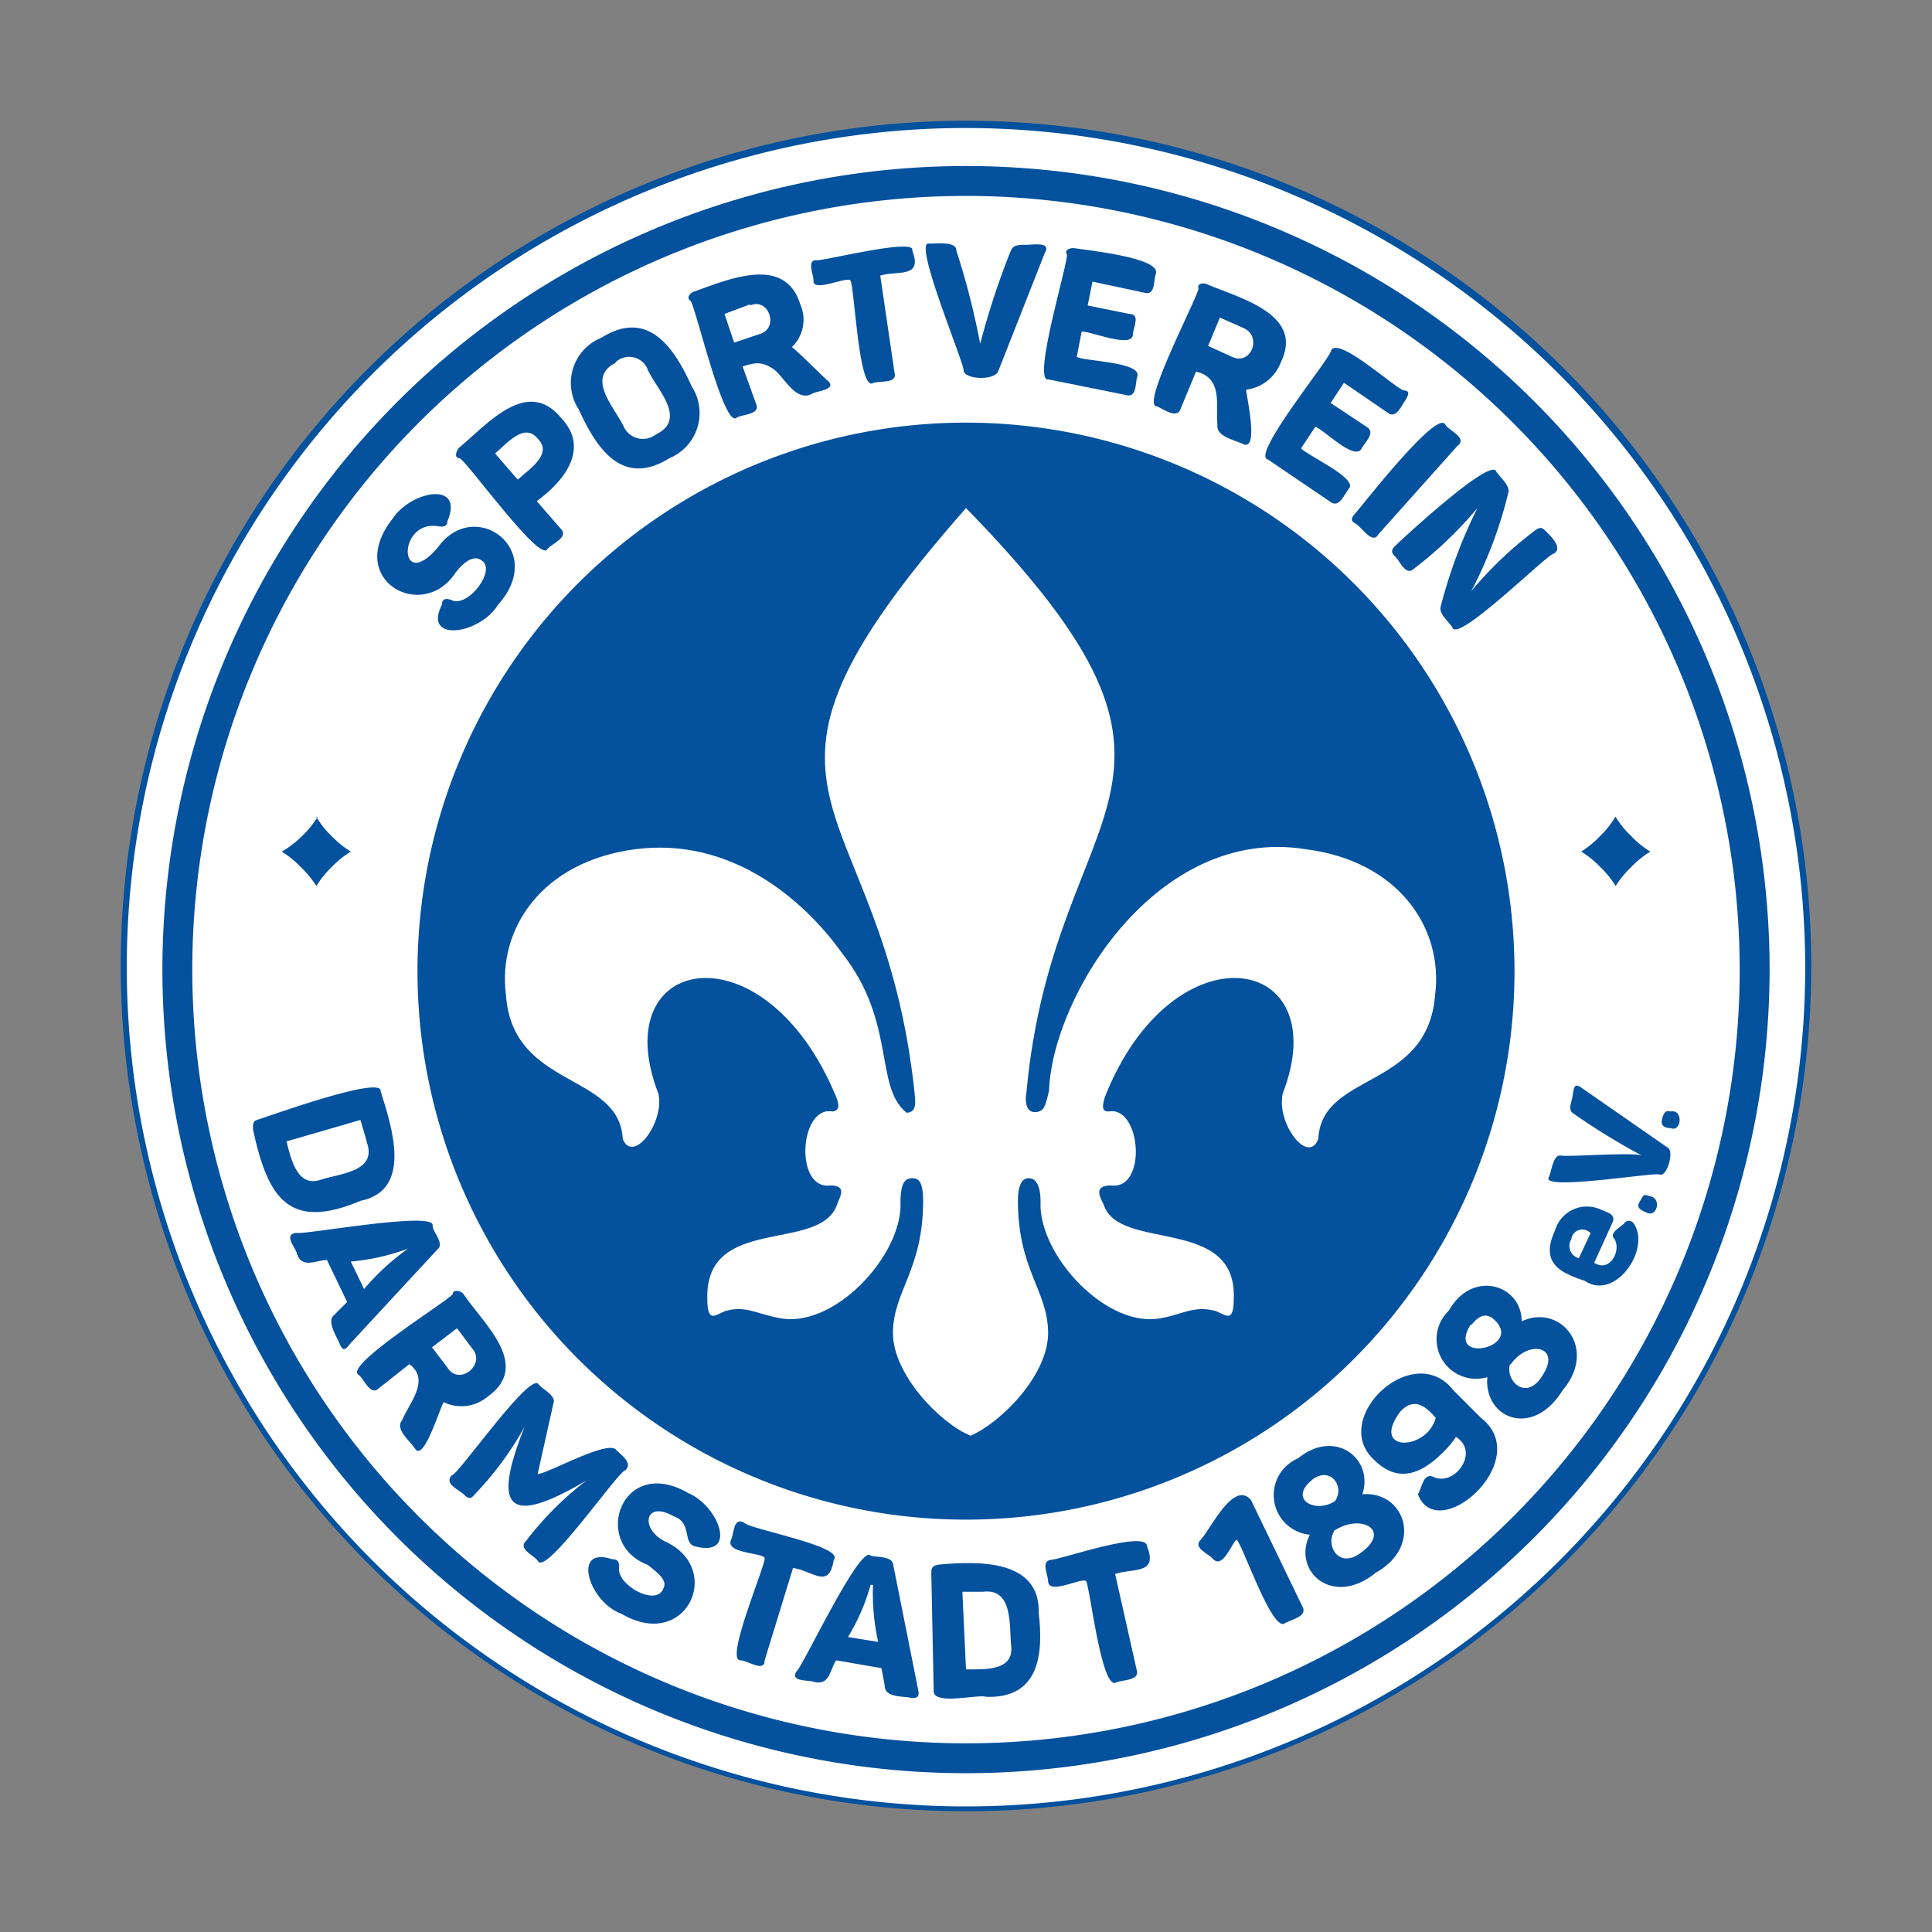
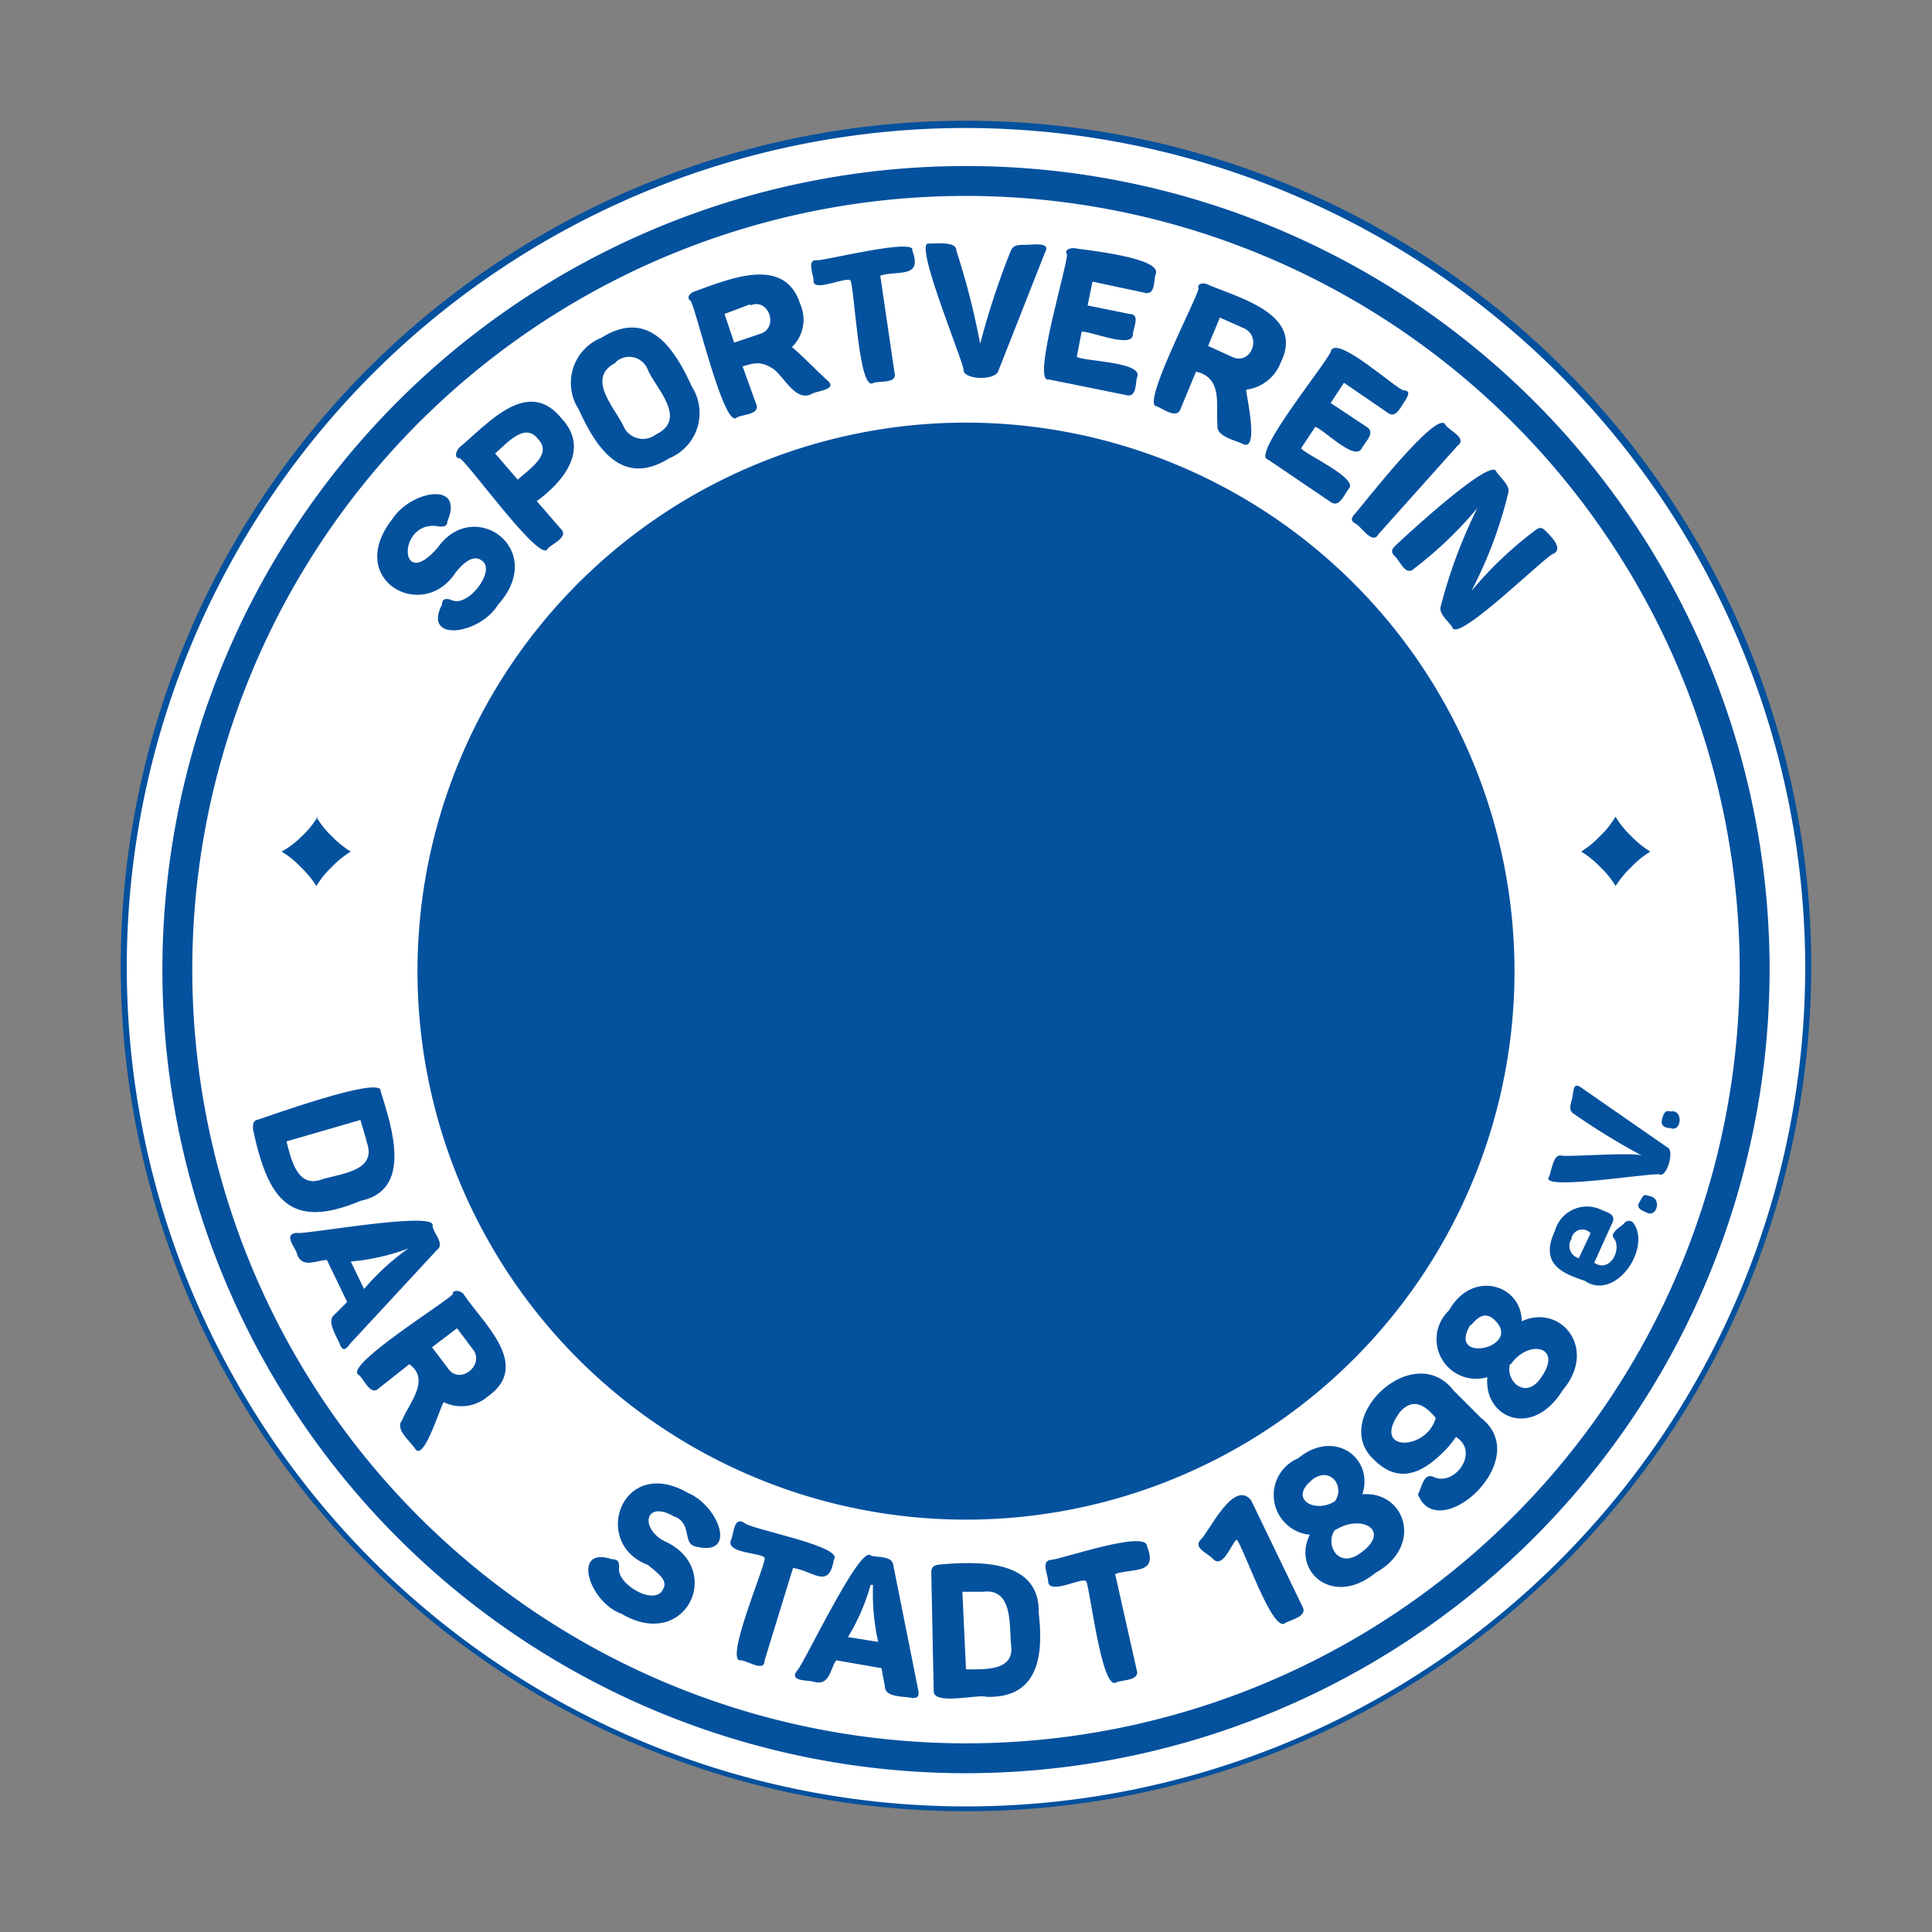
<svg xmlns="http://www.w3.org/2000/svg" viewBox="0 0 64 64">
  <rect x="0" y="0" width="64" height="64" fill="#808080" stroke="none" />
  <circle cx="32" cy="32" fill="#fff" r="27.88" />
  <g fill="#04519e">
    <path d="m32 60a28 28 0 1 1 28-28 28 28 0 0 1 -28 28zm0-55.76a27.8 27.8 0 1 0 27.8 27.76 27.84 27.84 0 0 0 -27.8-27.76z" />
    <path d="m32 14a18.17 18.17 0 1 0 18.17 18.16 18.18 18.18 0 0 0 -18.17-18.16z" />
    <path d="m32 58.74a26.62 26.62 0 1 1 26.62-26.62 26.64 26.64 0 0 1 -26.62 26.62zm0-52.25a25.63 25.63 0 1 0 25.63 25.63 25.65 25.65 0 0 0 -25.63-25.63z" />
    <path d="m11.94 39.78c-2.37 1-3.07-.09-3.56-2.37 0-.2 0-.28.16-.32s4.15-1.5 4.07-.94c.39 1.24 1.05 3.28-.67 3.63zm.2-2-.2-.68-2.45.71c.15.59.36 1.54 1.14 1.27.62-.21 1.9-.26 1.51-1.27z" />
    <path d="m11.27 44.56c-.09-.25-.47-.79-.2-1l.43-.43-.67-1.39c-.35 0-.84.31-1-.23-.05-.19-.46-.63 0-.67.18.08 4.62-.74 4.5-.24 0 .21.41.6.16.79l-2.89 3.12c-.18.25-.25.21-.33.05zm2.25-3.2a7.23 7.23 0 0 1 -1.9.43l.44.91a8.09 8.09 0 0 1 1.46-1.34z" />
    <path d="m16.16 46.26a1.35 1.35 0 0 1 -1.46.19c-.11.12-.66 2-.95 1.54-.16-.25-.68-.65-.43-.94.23-.57.95-1.34.24-1.86l-1 .79c-.28.29-.5-.29-.67-.43-.59-.28 3.11-2.55 3.11-2.69s.24-.12.35 0c.65.98 2.27 2.36.81 3.4zm-.51-1.58-.51-.68-.83.63.51.67c.39.63 1.28-.1.83-.62z" />
-     <path d="m20.71 48.71c-.21 0-2.64 3.52-2.89 3-.13-.19-.68-.4-.39-.67a10.7 10.7 0 0 1 2-2c-2.57 1.52-3.16 1-2.05-1.78a10.84 10.84 0 0 1 -1.66 2.25c-.12.15-.2.15-.35 0s-.68-.36-.4-.64c.2 0 2.64-3.52 2.88-3 .15.17.59.37.48.63l-.52 2.33c.31 0 2.37-1.17 2.61-.79.08.1.58.41.29.67z" />
    <path d="m22.8 49.46c1 .42 1.66 2.13.24 1.77-.45-.1-.09-.78-.72-1-1-.57-1.13.47-.23.86 1.89.93.62 3.62-1.5 2.37-1.08-.38-1.67-2.26-.32-1.81.2 0 .24.08.24.27-.11.56 1.22 1.32 1.46.71.16-.27-.16-.51-.51-.79-1.9-.72-.86-3.66 1.34-2.38z" />
    <path d="m27.62 51.67c-.16 1-.68.37-1.35.27l-.94 3.06c0 .42-.58 0-.79 0-.57.07.85-3.21.79-3.39s-1.33-.14-1.11-.61c.1-.2.07-.76.43-.56.14.21 3.35.78 2.97 1.23z" />
    <path d="m30.22 56.25c-.27-.07-.91 0-.91-.4l-.11-.59-1.5-.26c-.21.3-.21.86-.75.71-.18-.06-.8 0-.56-.35.18-.11 2.1-4.21 2.45-3.83.21.07.71 0 .75.31l.83 4.16c.04.21-.04.25-.2.25zm-1.3-3.75h-.08a6.86 6.86 0 0 1 -.75 1.73l1 .16a7.42 7.42 0 0 1 -.17-1.89z" />
    <path d="m34.41 53.44c.15 1.3.05 2.83-1.74 2.77-.24-.1-1.77.3-1.74-.2l-.08-3.91c0-.2.08-.24.24-.27 1.33-.12 3.37-.18 3.32 1.61zm-1.86-.71h-.67l.12 2.57c.6 0 1.57.06 1.5-.75-.08-.65.09-1.96-.95-1.82z" />
    <path d="m38 51.23c.37.94-.48.71-1.06.91l.71 3.16c.14.38-.46.34-.67.43-.49.32-.88-3.2-1-3.35s-1.24.48-1.26 0c0-.22-.26-.68.11-.71s3.17-1.01 3.17-.44z" />
    <path d="m41.44 49.69 1.7 3.52c.2.33-.36.44-.56.55-.42.4-1.43-2.64-1.62-2.76-.18.16-.46 1-.79.63-.15-.17-.67-.36-.39-.63s1.08-2 1.66-1.31z" />
    <path d="m43 48.31c1.21-1 2.52 0 2.13 1.19 1.4-.12 2.05 1.7.44 2.6-1.43 1.17-2.78-.07-2.18-1.26a1.32 1.32 0 0 1 -.39-2.53zm.47.71c-.8.64.09 1.13.75.71.34-.47-.13-1.16-.73-.73zm.75 1.66c-.34.48.11 1.33.87.75 1-.73.02-1.29-.85-.75z" />
    <path d="m47.72 48.19c-.83.79-1.54.83-2.21.16-1.47-1.36 1.31-4 2.64-2.29l.91.91c1.79 1.39-1.43 4.25-2.09 2.53.13-.2.18-.76.55-.56.69.28 1.5-.85.71-1.34a3.25 3.25 0 0 1 -.51.59zm-1.34-1.42c-1 1.35.89 1.3 1.18.2-.34-.41-.74-.69-1.18-.2z" />
    <path d="m48 43.41c.76-1.36 2.4-.87 2.41.36 1.27-.6 2.54.89 1.35 2.29-1 1.61-2.61.91-2.49-.44a1.31 1.31 0 0 1 -1.27-2.21zm.71.48c-.82 1.33 1.83.74.76-.2-.25-.2-.47-.12-.73.2zm1.31 1.3c-.16.56.54 1.23 1.06.4.68-1.01-.46-1.22-1.03-.4z" />
    <path d="m51.51 40.77a1.1 1.1 0 0 1 1.5-.71c.2.1.56.15.39.47l-.59 1.3c.51.34.91-.4.67-.79-.19-.19.19-.38.32-.51a.19.19 0 0 1 .32 0c.58.85-.62 2.58-1.62 1.9-.78-.26-1.5-.57-.99-1.66zm.55.27a.42.42 0 0 0 .24.64l.39-.83a.37.37 0 0 0 -.63.15z" />
    <path d="m54.63 39.62c.44.05.26.73-.08.55-.19-.08-.36-.16-.24-.35s.11-.29.32-.2z" />
    <path d="m52.34 36 2.88 2c.27.09 0 1-.24.91-.07-.1-4 .56-3.67.08.09-.2.14-.76.4-.71s2.38-.12 2.68 0a22.41 22.41 0 0 1 -2.25-1.38c-.12-.08-.16-.16-.08-.44s.03-.61.28-.46z" />
    <path d="m55.34 36.82c.43-.09.37.7 0 .55-.21 0-.34-.09-.28-.31s.13-.29.28-.24z" />
    <path d="m13 17.19c.6-.93 2.4-1.28 1.82.08 0 .16-.12.2-.32.16-1.35-.2-1.3 2.23 0 .71 1.2-1.7 3.65.05 2 1.89-.61 1-2.51 1.26-1.86 0 0-.19.12-.23.32-.15.55.26 1.49-1 1-1.31-.24-.19-.56 0-.87.4-1.09 1.67-3.68.24-2.09-1.78z" />
    <path d="m18.61 13.87c.93 1 .07 2.08-.83 2.73l.79.91c.3.28-.29.5-.43.67-.23.53-2.74-3-2.92-3s-.12-.24 0-.36c.93-.77 2.26-2.36 3.39-.95zm-.79.67c-.45-.58-1.06.19-1.42.48l.75.87c.34-.32 1.18-.84.67-1.35z" />
    <path d="m19.92 11.19c1.59-1 2.45.41 3 1.62a1.62 1.62 0 0 1 -.75 2.37c-1.6 1-2.45-.42-3-1.62a1.61 1.61 0 0 1 .75-2.37zm.47.83c-1 .51 0 1.51.28 2.13a.7.7 0 0 0 1.06.24c1.06-.51 0-1.52-.27-2.14a.66.66 0 0 0 -1.07-.25z" />
    <path d="m26.51 10.08a1.26 1.26 0 0 1 -.28 1.42c.13.07 1.05 1 1.19 1.11.33.3-.37.34-.51.43-.56.31-.95-.6-1.31-.83s-.58-.21-1-.07l.44 1.22c.18.38-.44.36-.63.47-.43.42-1.39-3.77-1.54-3.87s0-.27.15-.31c1.15-.41 2.98-1.2 3.49.43zm-1.66 0-.85.32.32.95.83-.28c.68-.18.32-1.23-.3-.95z" />
    <path d="m30.22 8.3c.36.94-.5.65-1.06.83l.47 3.2c.12.4-.51.27-.71.36-.48.29-.62-3.26-.75-3.4s-1.27.42-1.22 0c0-.19-.24-.7.11-.67.16.04 3.31-.76 3.16-.32z" />
    <path d="m34.61 8.38-1.54 3.91c-.1.31-1.06.3-1.15 0 .08-.13-1.72-4.37-1.14-4.22.25 0 .91-.08.9.23a25.09 25.09 0 0 1 .79 3.09 25.79 25.79 0 0 1 1-3.05c.08-.19.16-.23.48-.23s.88-.11.66.27z" />
    <path d="m38.28 9.09c-.07.22 0 .73-.4.6l-1.69-.36-.16.79 1.38.28c.38 0 .13.45.12.67 0 .51-1.46-.13-1.7-.08l-.16.83c.2.15 2.21.16 2 .67-.07.21 0 .72-.4.59l-2.53-.51c-.59.14.69-4 .6-4.15s.12-.23.31-.19 2.9.3 2.63.86z" />
    <path d="m42.43 12a1.42 1.42 0 0 1 -1.15.91c0 .17.43 2-.08 1.81-.27-.14-.91-.25-.87-.63-.06-.67.19-1.57-.71-1.78l-.51 1.23c-.12.36-.58 0-.79-.08-.56 0 1.43-3.75 1.38-3.91s.16-.2.32-.12c1.05.45 3.19.98 2.41 2.57zm-1.23-1.13-.79-.35-.39.94.79.36c.63.3 1.01-.67.39-.95z" />
    <path d="m46.57 13.24c-.14.17-.31.65-.59.44l-1.46-1-.44.67 1.19.79c.32.19-.06.51-.16.71-.22.46-1.3-.66-1.54-.71l-.47.71c.13.2 1.92 1 1.58 1.34-.14.17-.31.65-.6.44l-2.08-1.41c-.59-.12 2.11-3.4 2.09-3.6.21-.53 2.18 1.29 2.41 1.31s.15.15.07.31z" />
    <path d="m47.88 14.07c.12.2.76.44.39.71l-2.61 2.92c-.19.36-.56-.25-.75-.35s-.15-.2 0-.36 2.72-3.48 2.97-2.92z" />
    <path d="m51.47 18.34c-.2 0-3.21 3-3.36 2.44-.1-.17-.44-.43-.39-.67a16.67 16.67 0 0 1 1.22-3.28 12.93 12.93 0 0 1 -2.09 2c-.28.28-.47-.24-.63-.39s-.12-.24 0-.36 3.21-3 3.35-2.45c.11.16.45.46.4.67a14.24 14.24 0 0 1 -1.23 3.28 12.62 12.62 0 0 1 2.1-2c.16-.12.23-.12.35 0s.62.57.28.76z" />
    <path d="m10.48 27.06a2.91 2.91 0 0 0 .51.64 3.25 3.25 0 0 0 .63.51 3.25 3.25 0 0 0 -.63.51 3.17 3.17 0 0 0 -.51.63 3.29 3.29 0 0 0 -.52-.63 3 3 0 0 0 -.63-.51 3 3 0 0 0 .67-.51 3 3 0 0 0 .52-.64z" />
    <path d="m53.52 27.06a3 3 0 0 0 .52.64 3 3 0 0 0 .63.51 3 3 0 0 0 -.63.51 3.29 3.29 0 0 0 -.52.63 3.17 3.17 0 0 0 -.51-.63 3.25 3.25 0 0 0 -.63-.51 3.25 3.25 0 0 0 .62-.51 2.91 2.91 0 0 0 .51-.64z" />
  </g>
-   <path d="m32 16.83c-8.71 9.9-2.78 9.11-1.7 19.4 0 .15.12.63-.27.63-1.08-.88-.33-3-2.14-5.29-1.3-1.82-3.71-3.84-6.83-3.44s-4.58 2.65-4.3 4.82c.21 3.13 3.75 2.56 3.87 4.78.34.84 1.39-.54 1.18-1.5-1.79-4.63 3.54-5.61 5.89.11.11.28.11.44-.12.48-1.1-.21-1.27 2.6-.08 2.45.59 0 .31.39.23.63-.56 1.62-4.37.32-4.3 3.12 0 .91.32.47.67.39.63-.15 1 .12 1.66.24 1.83.43 4.15-2.07 4.07-3.83 0-.71.2-.79.39-.79s.36.08.36.75c0 2.29-1 3-1 4.38s1.58 3 2.57 3.4c1-.43 2.57-2 2.57-3.4s-1-2.09-1-4.38c0-.63.2-.75.35-.75s.4.08.4.79c-.08 1.75 2.23 4.27 4.07 3.83.63-.12 1-.39 1.66-.24.35.08.67.52.67-.39.11-2.76-3.82-1.54-4.31-3.12-.12-.24-.35-.63.24-.63 1.22.16 1-2.66-.08-2.45-.24 0-.2-.2-.12-.48 2.26-5.71 7.69-4.75 5.89-.11-.21 1 .85 2.37 1.18 1.5.11-2.24 3.63-1.61 3.87-4.78.28-2.17-1.18-4.43-4.3-4.82-4.9-.78-8.37 4.84-8.49 8-.12.51-.16.71-.48.71s-.31-.48-.27-.63c.9-9.91 7.15-10.01-2-19.38z" fill="#fff" />
</svg>